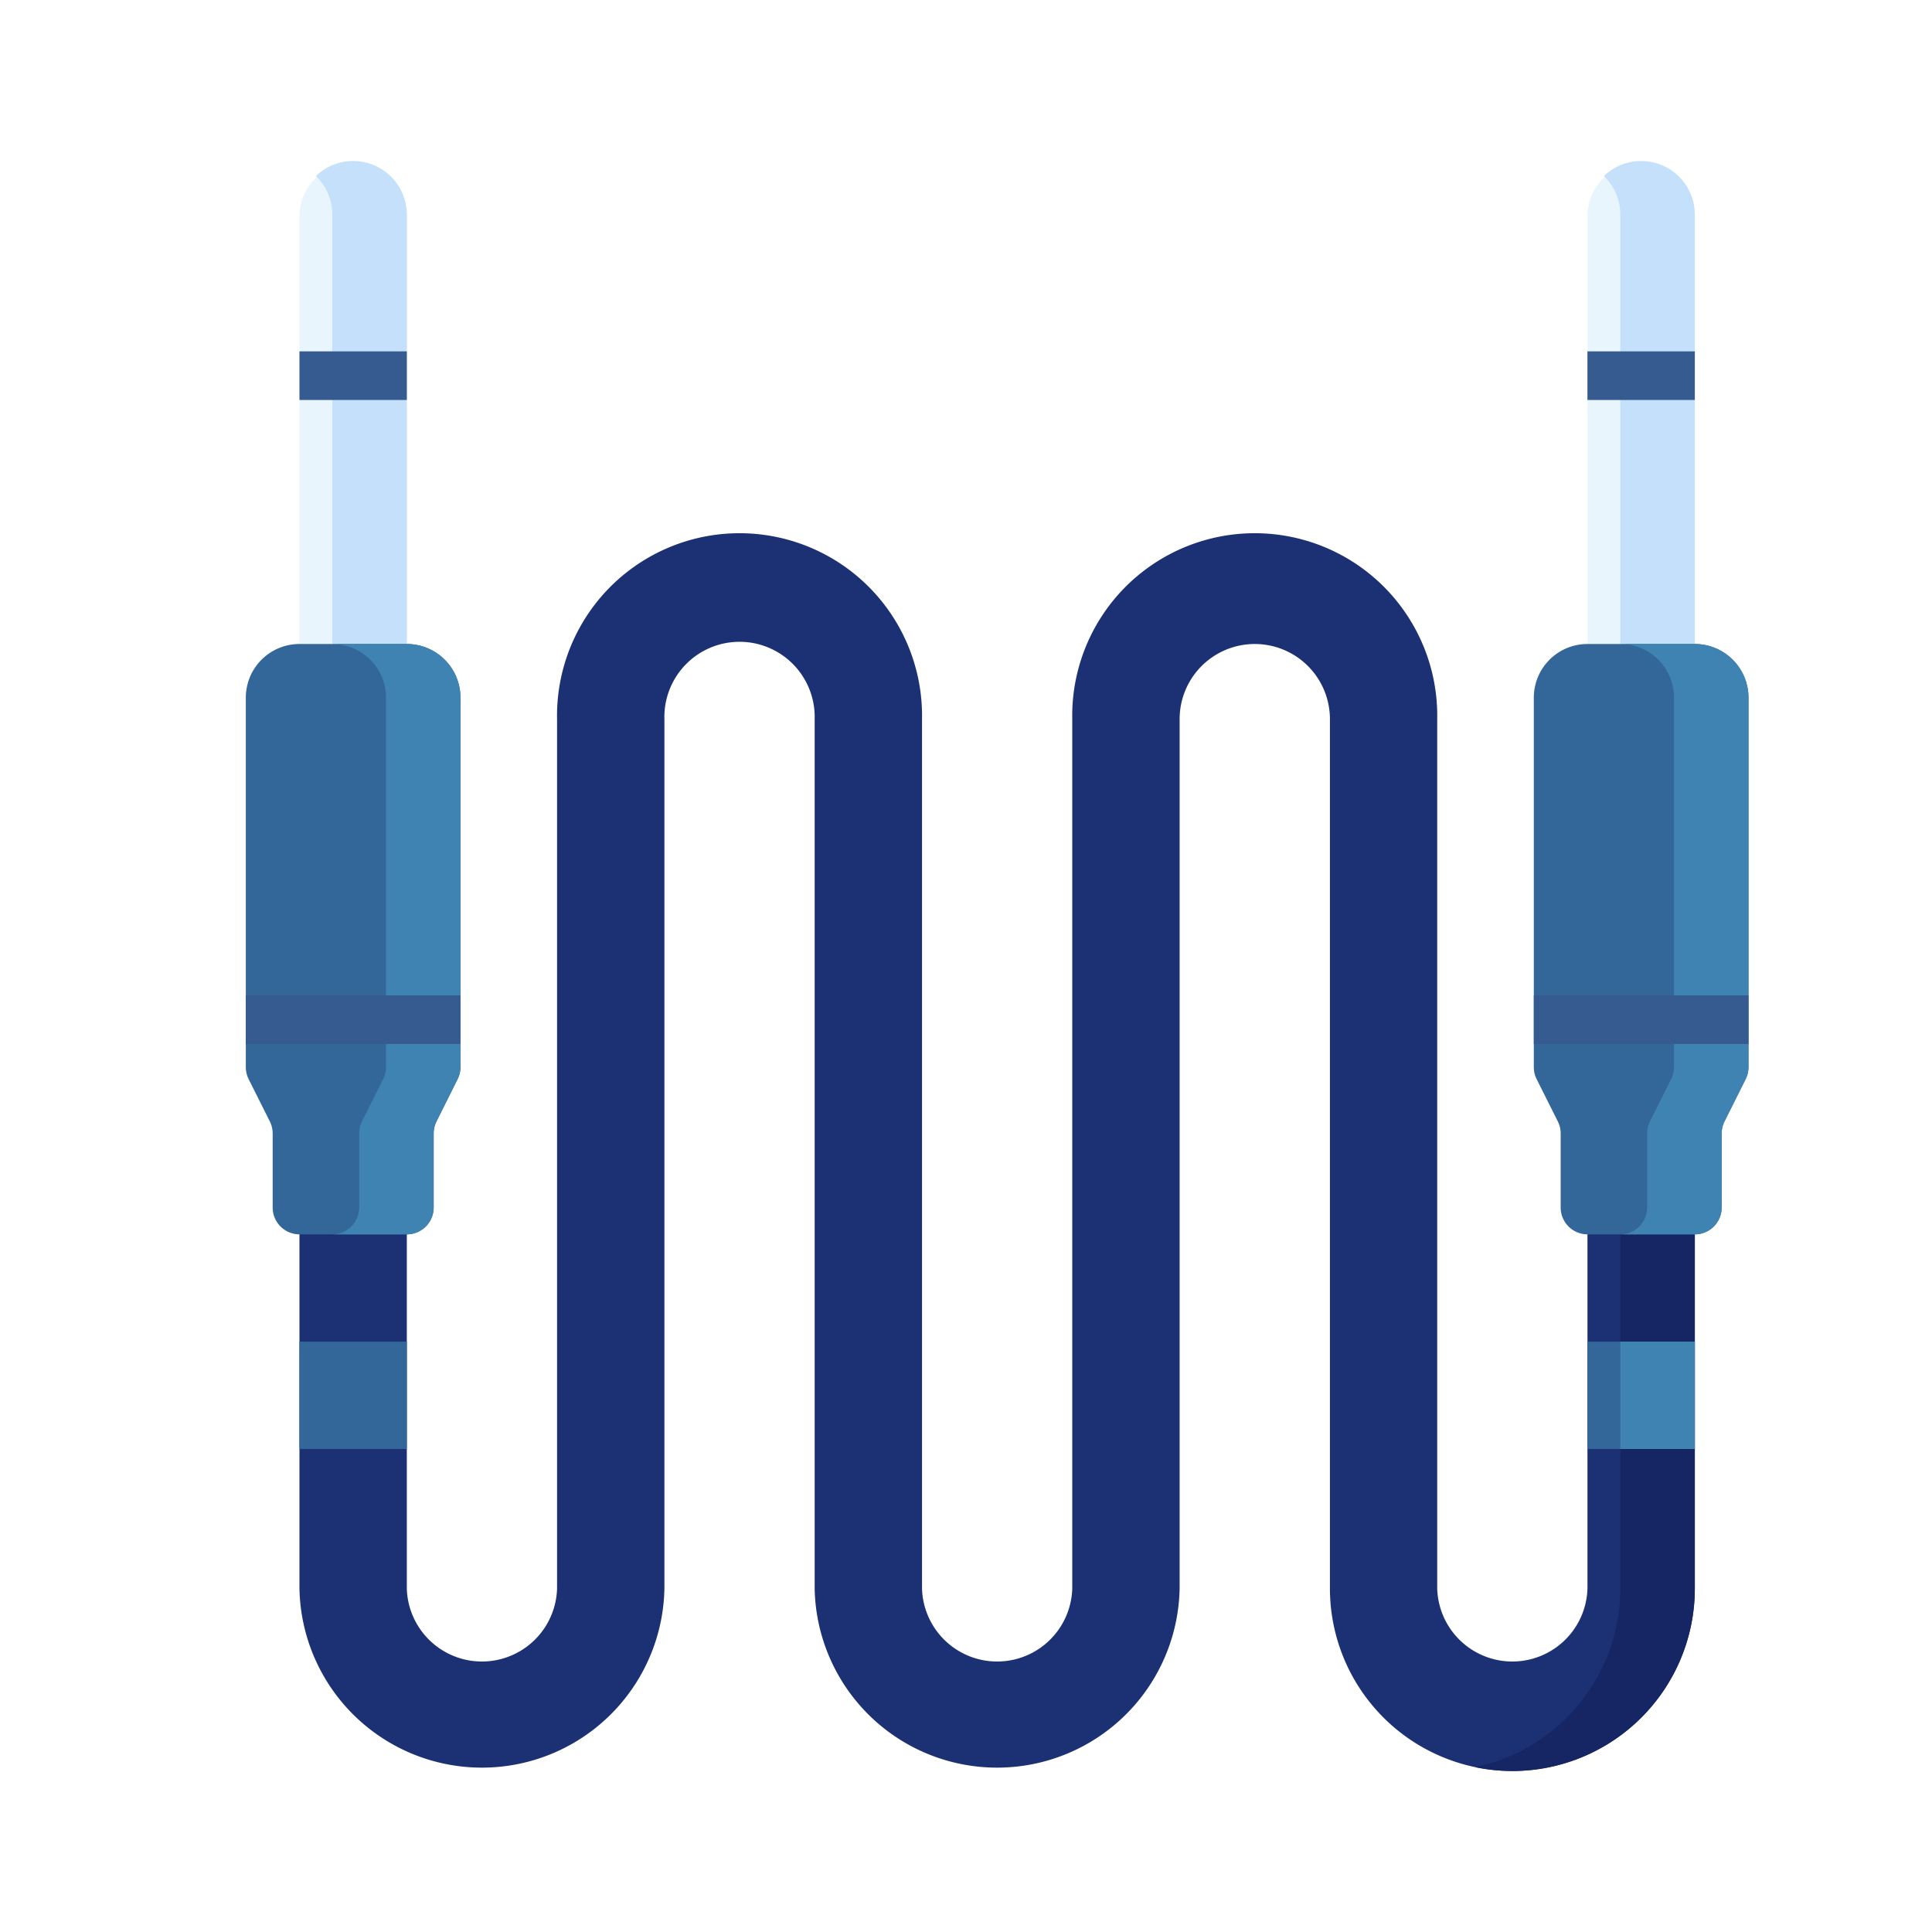
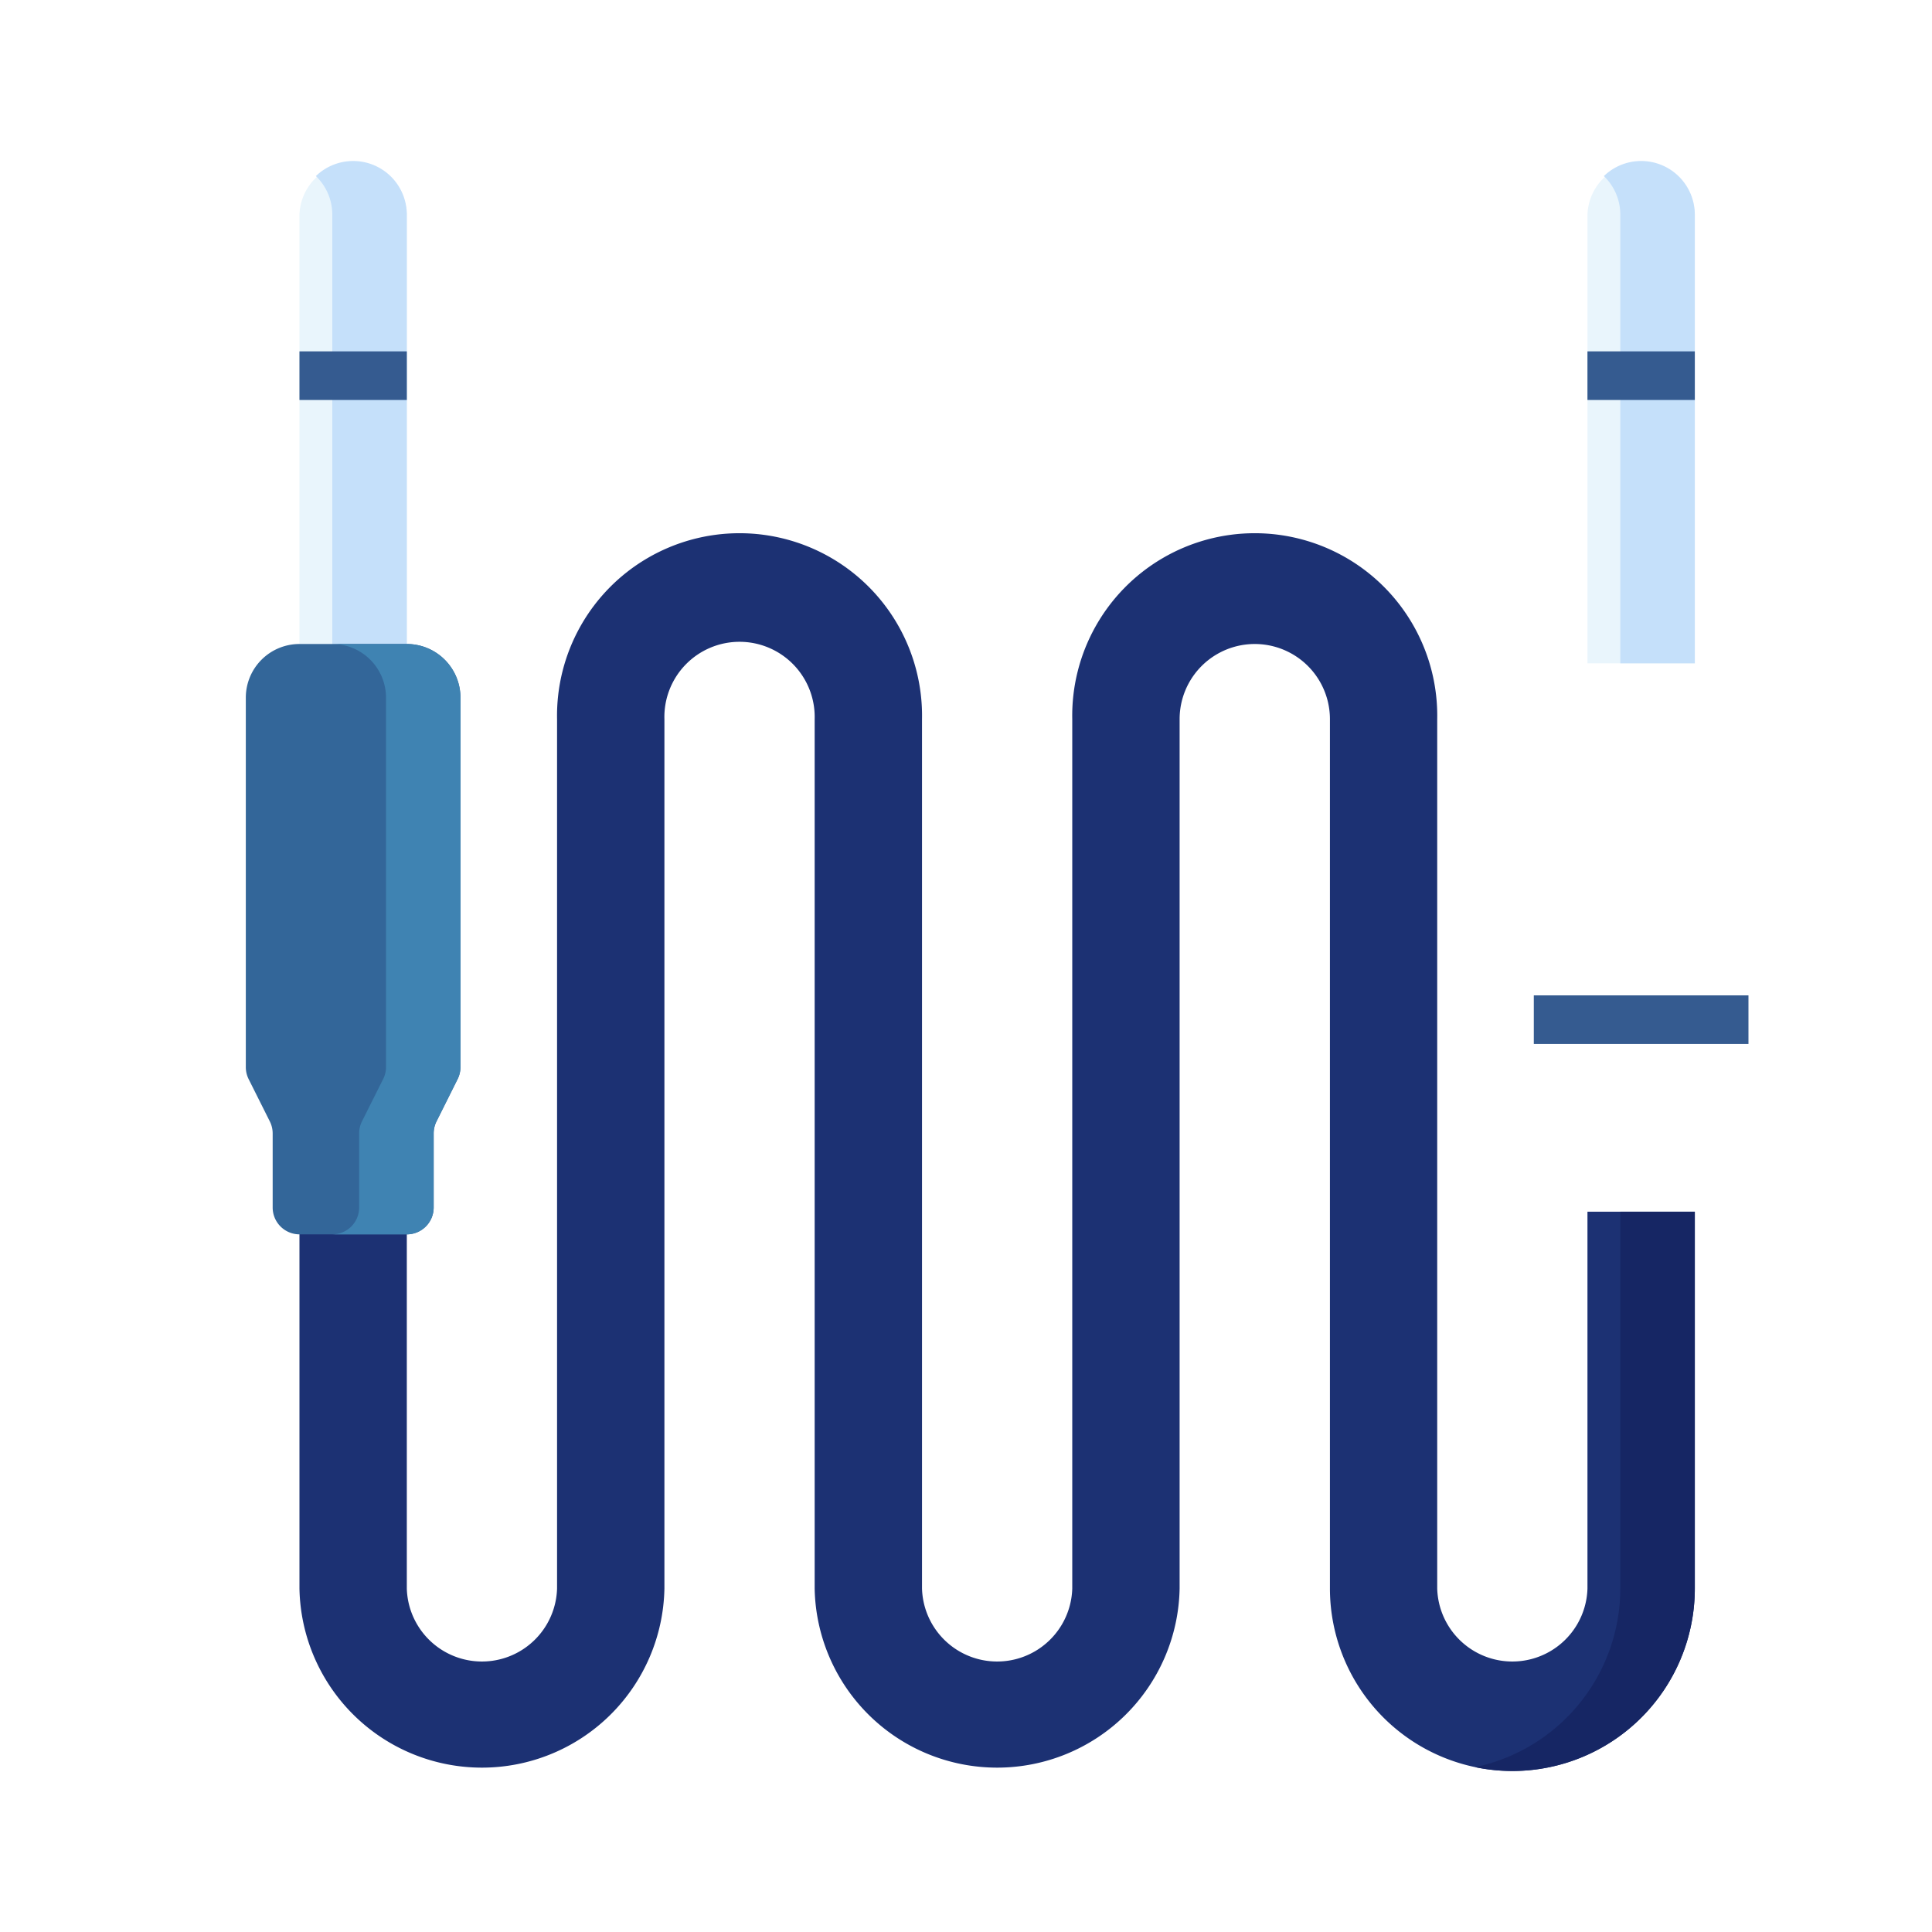
<svg xmlns="http://www.w3.org/2000/svg" viewBox="0 0 300 300">
  <path d="M263.17 33.33a8.34 8.34 0 0 0-16.67 0v69.67h16.67v-69.67z" fill="#e9f5fc" />
  <path d="M254.84 25a8.34 8.34 0 0 0-5.79 2.34 8.31 8.31 0 0 1 2.55 6v69.66h11.57v-69.67a8.33 8.33 0 0 0-8.33-8.33z" fill="#c5e0fa" />
  <path d="M246.5 54.56h16.67v7.55h-16.67z" fill="#355b90" />
  <path d="M234.84 275a28.36 28.36 0 0 1-28.33-28.33v-135a11.67 11.67 0 1 0-23.34 0v135a28.34 28.34 0 0 1-56.67 0v-135a11.67 11.67 0 1 0-23.33 0v135a28.34 28.34 0 0 1-56.67 0v-58.52h16.67v58.52a11.67 11.67 0 0 0 23.33 0v-135a28.34 28.34 0 1 1 56.67 0v135a11.67 11.67 0 0 0 23.33 0v-135a28.34 28.34 0 1 1 56.67 0v135a11.67 11.67 0 0 0 23.33 0v-58.52h16.67v58.52a28.36 28.36 0 0 1-28.33 28.33z" fill="#1c3173" />
  <path d="M251.6 188.15v58.52a28.37 28.37 0 0 1-22.55 27.73 28.32 28.32 0 0 0 34.12-27.73v-58.52z" fill="#162664" />
-   <path d="M246.5 100h16.67a8.33 8.33 0 0 1 8.33 8.33v57.35a4.18 4.18 0 0 1-.44 1.87l-3.28 6.57a4.17 4.17 0 0 0-.44 1.86v11.52a4.17 4.17 0 0 1-4.17 4.17h-16.67a4.17 4.17 0 0 1-4.16-4.17v-11.5a4.17 4.17 0 0 0-.44-1.86l-3.29-6.57a4.18 4.18 0 0 1-.44-1.87v-57.37a8.33 8.33 0 0 1 8.33-8.33zM46.5 208.33h16.67v16.67h-16.67zM246.5 208.33h16.67v16.67h-16.67z" fill="#369" />
-   <path d="M251.6 208.33h11.57v16.67h-11.57zM263.17 100h-11.57a8.33 8.33 0 0 1 8.34 8.33v57.35a4.18 4.18 0 0 1-.44 1.87l-3.29 6.57a4.17 4.17 0 0 0-.44 1.86v11.52a4.17 4.17 0 0 1-4.17 4.17h11.57a4.17 4.17 0 0 0 4.17-4.17v-11.5a4.17 4.17 0 0 1 .44-1.86l3.29-6.57a4.32 4.32 0 0 0 .44-1.87v-57.37a8.35 8.35 0 0 0-8.34-8.33z" fill="#3f83b2" />
  <path d="M238.17 154.56v7.55h33.33v-7.55z" fill="#355b90" />
  <path d="M63.17 33.33a8.34 8.34 0 0 0-16.67 0v69.67h16.67v-69.67z" fill="#e9f5fc" />
  <path d="M54.84 25a8.34 8.34 0 0 0-5.79 2.34 8.31 8.31 0 0 1 2.55 6v69.66h11.57v-69.67a8.33 8.33 0 0 0-8.33-8.33z" fill="#c5e0fa" />
  <path d="M46.5 54.56h16.67v7.55h-16.67z" fill="#355b90" />
  <path d="M46.5 100h16.67a8.33 8.33 0 0 1 8.33 8.33v57.35a4.18 4.18 0 0 1-.44 1.87l-3.28 6.57a4.17 4.17 0 0 0-.44 1.86v11.52a4.17 4.17 0 0 1-4.17 4.17h-16.67a4.17 4.17 0 0 1-4.16-4.17v-11.5a4.17 4.17 0 0 0-.44-1.86l-3.29-6.57a4.18 4.18 0 0 1-.44-1.87v-57.37a8.33 8.33 0 0 1 8.33-8.33z" fill="#369" />
  <path d="M63.17 100h-11.57a8.34 8.34 0 0 1 8.34 8.33v57.35a4.18 4.18 0 0 1-.44 1.87l-3.29 6.57a4.17 4.17 0 0 0-.44 1.86v11.52a4.17 4.17 0 0 1-4.17 4.17h11.57a4.17 4.17 0 0 0 4.17-4.17v-11.5a4.17 4.17 0 0 1 .44-1.86l3.28-6.57a4.18 4.18 0 0 0 .44-1.87v-57.37a8.33 8.33 0 0 0-8.33-8.33z" fill="#3f83b2" />
-   <path d="M38.17 154.56v7.55h33.33v-7.55z" fill="#355b90" />
</svg>